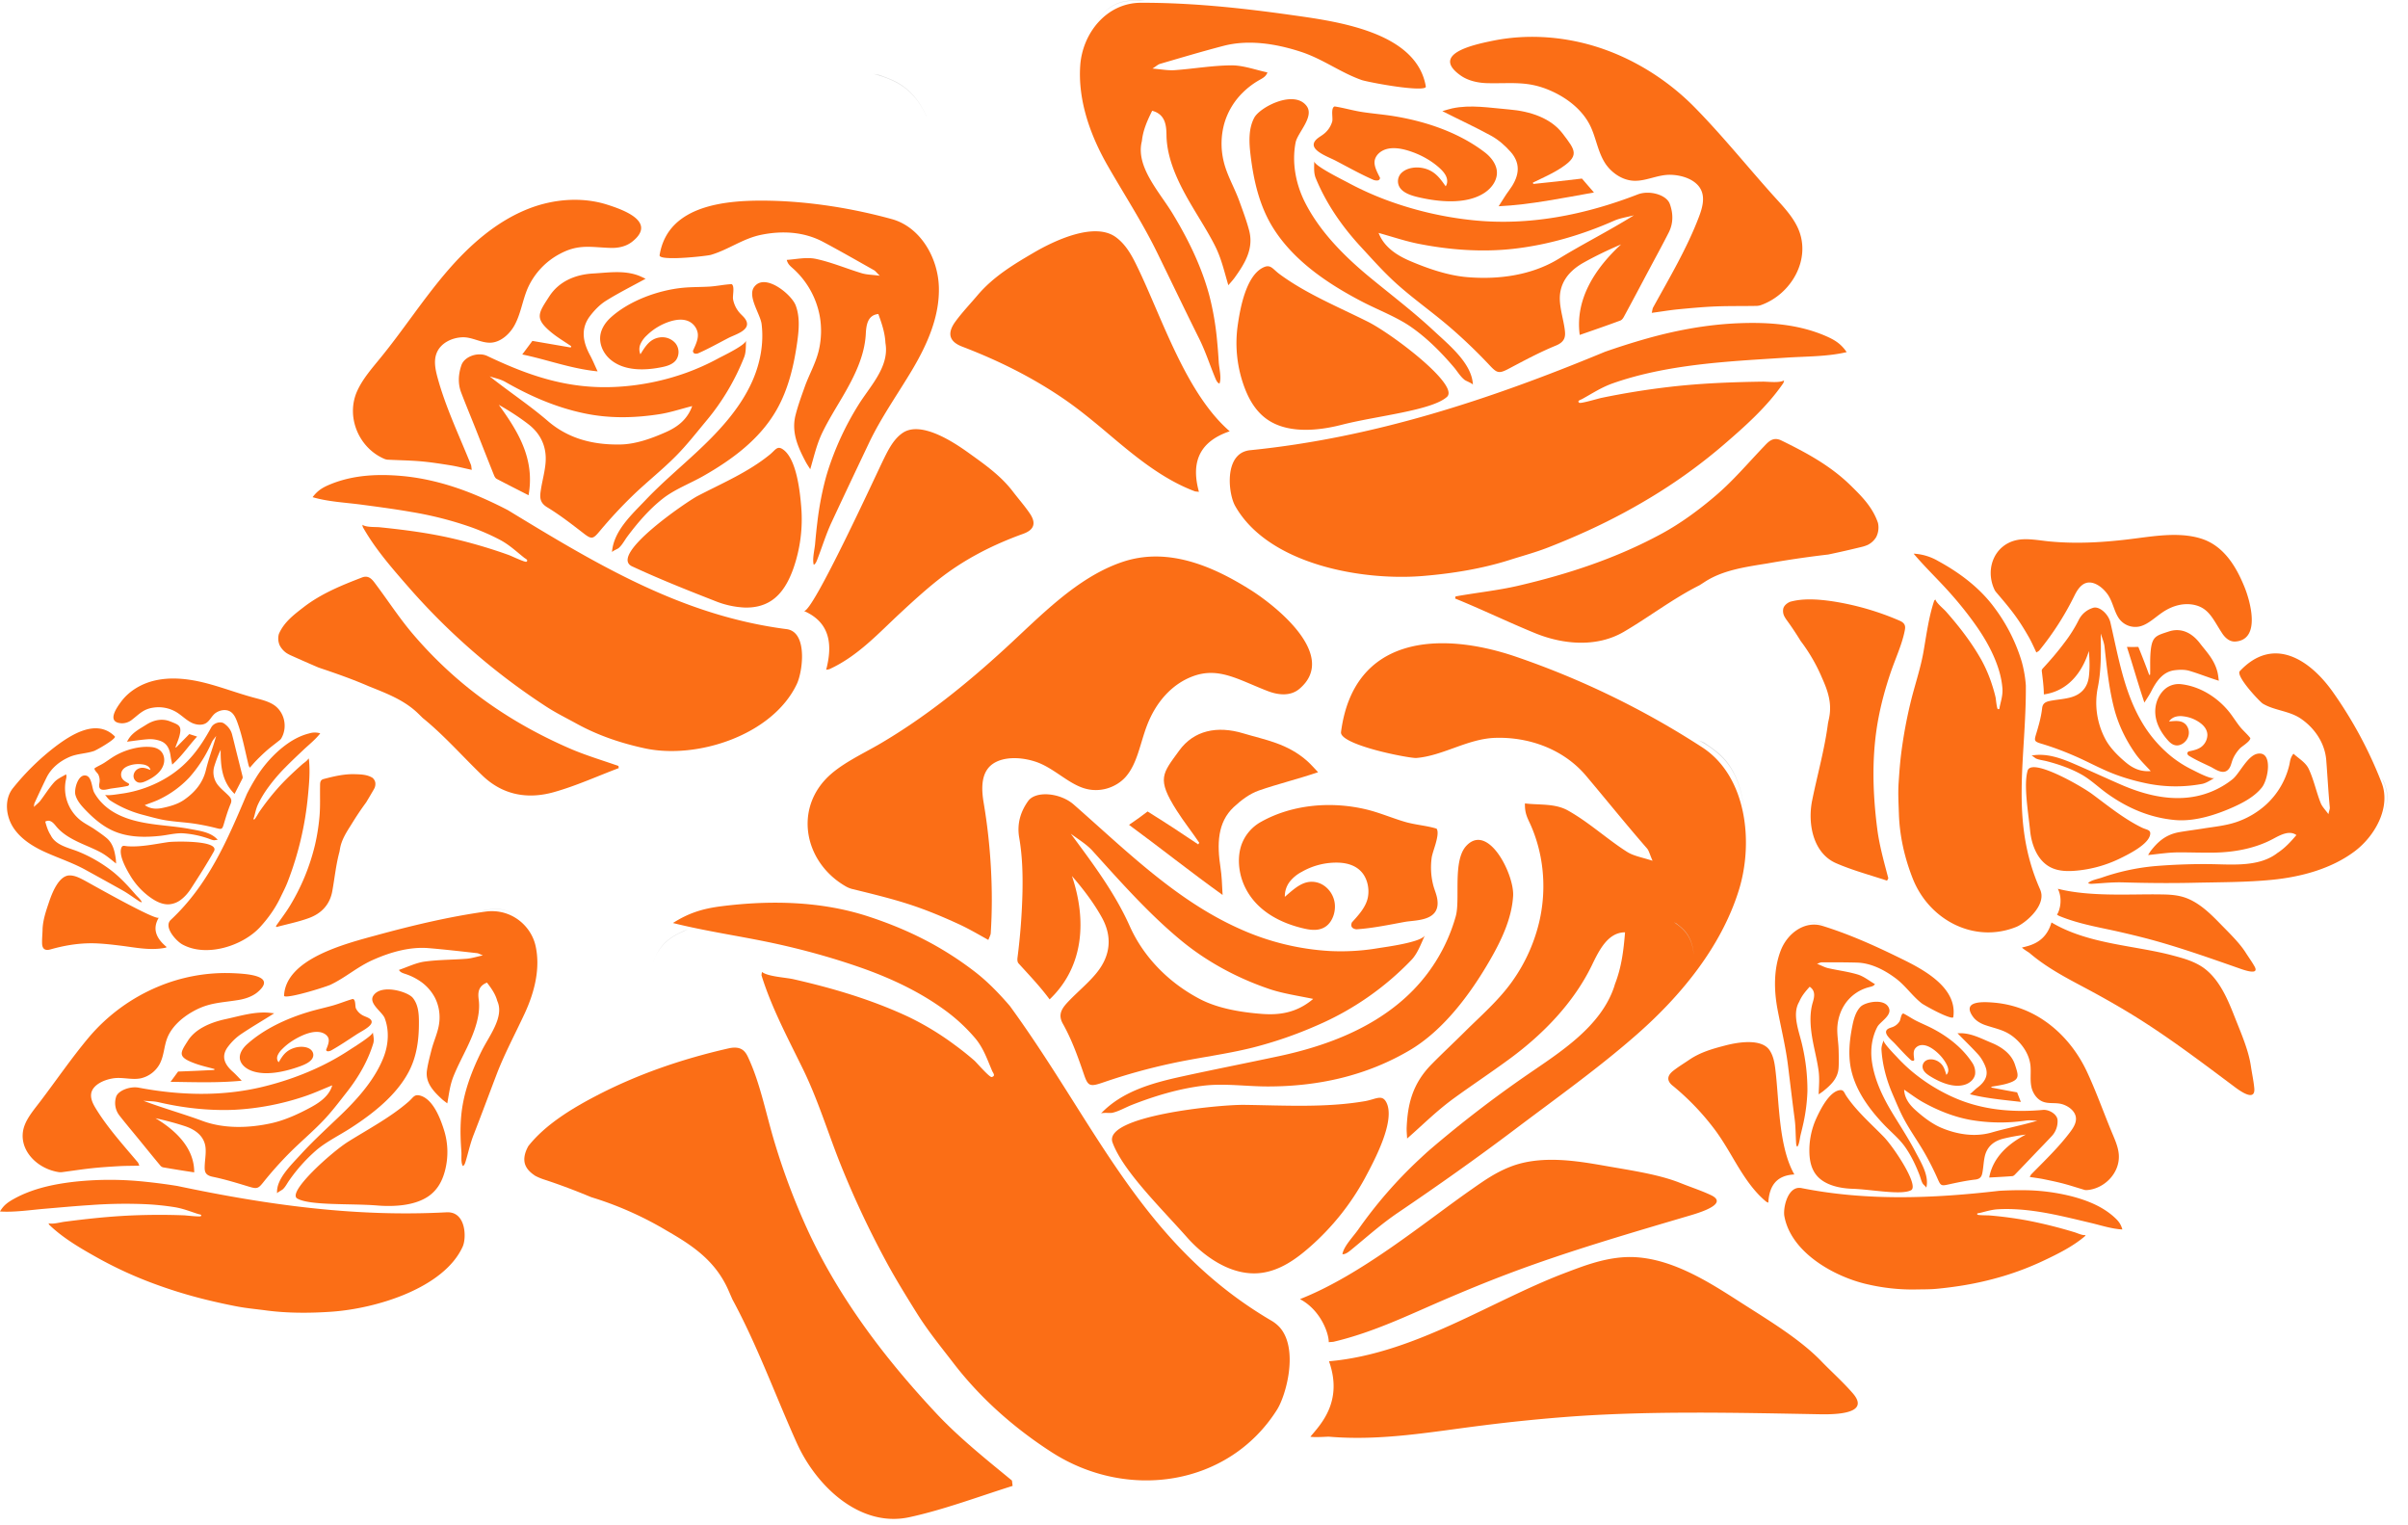
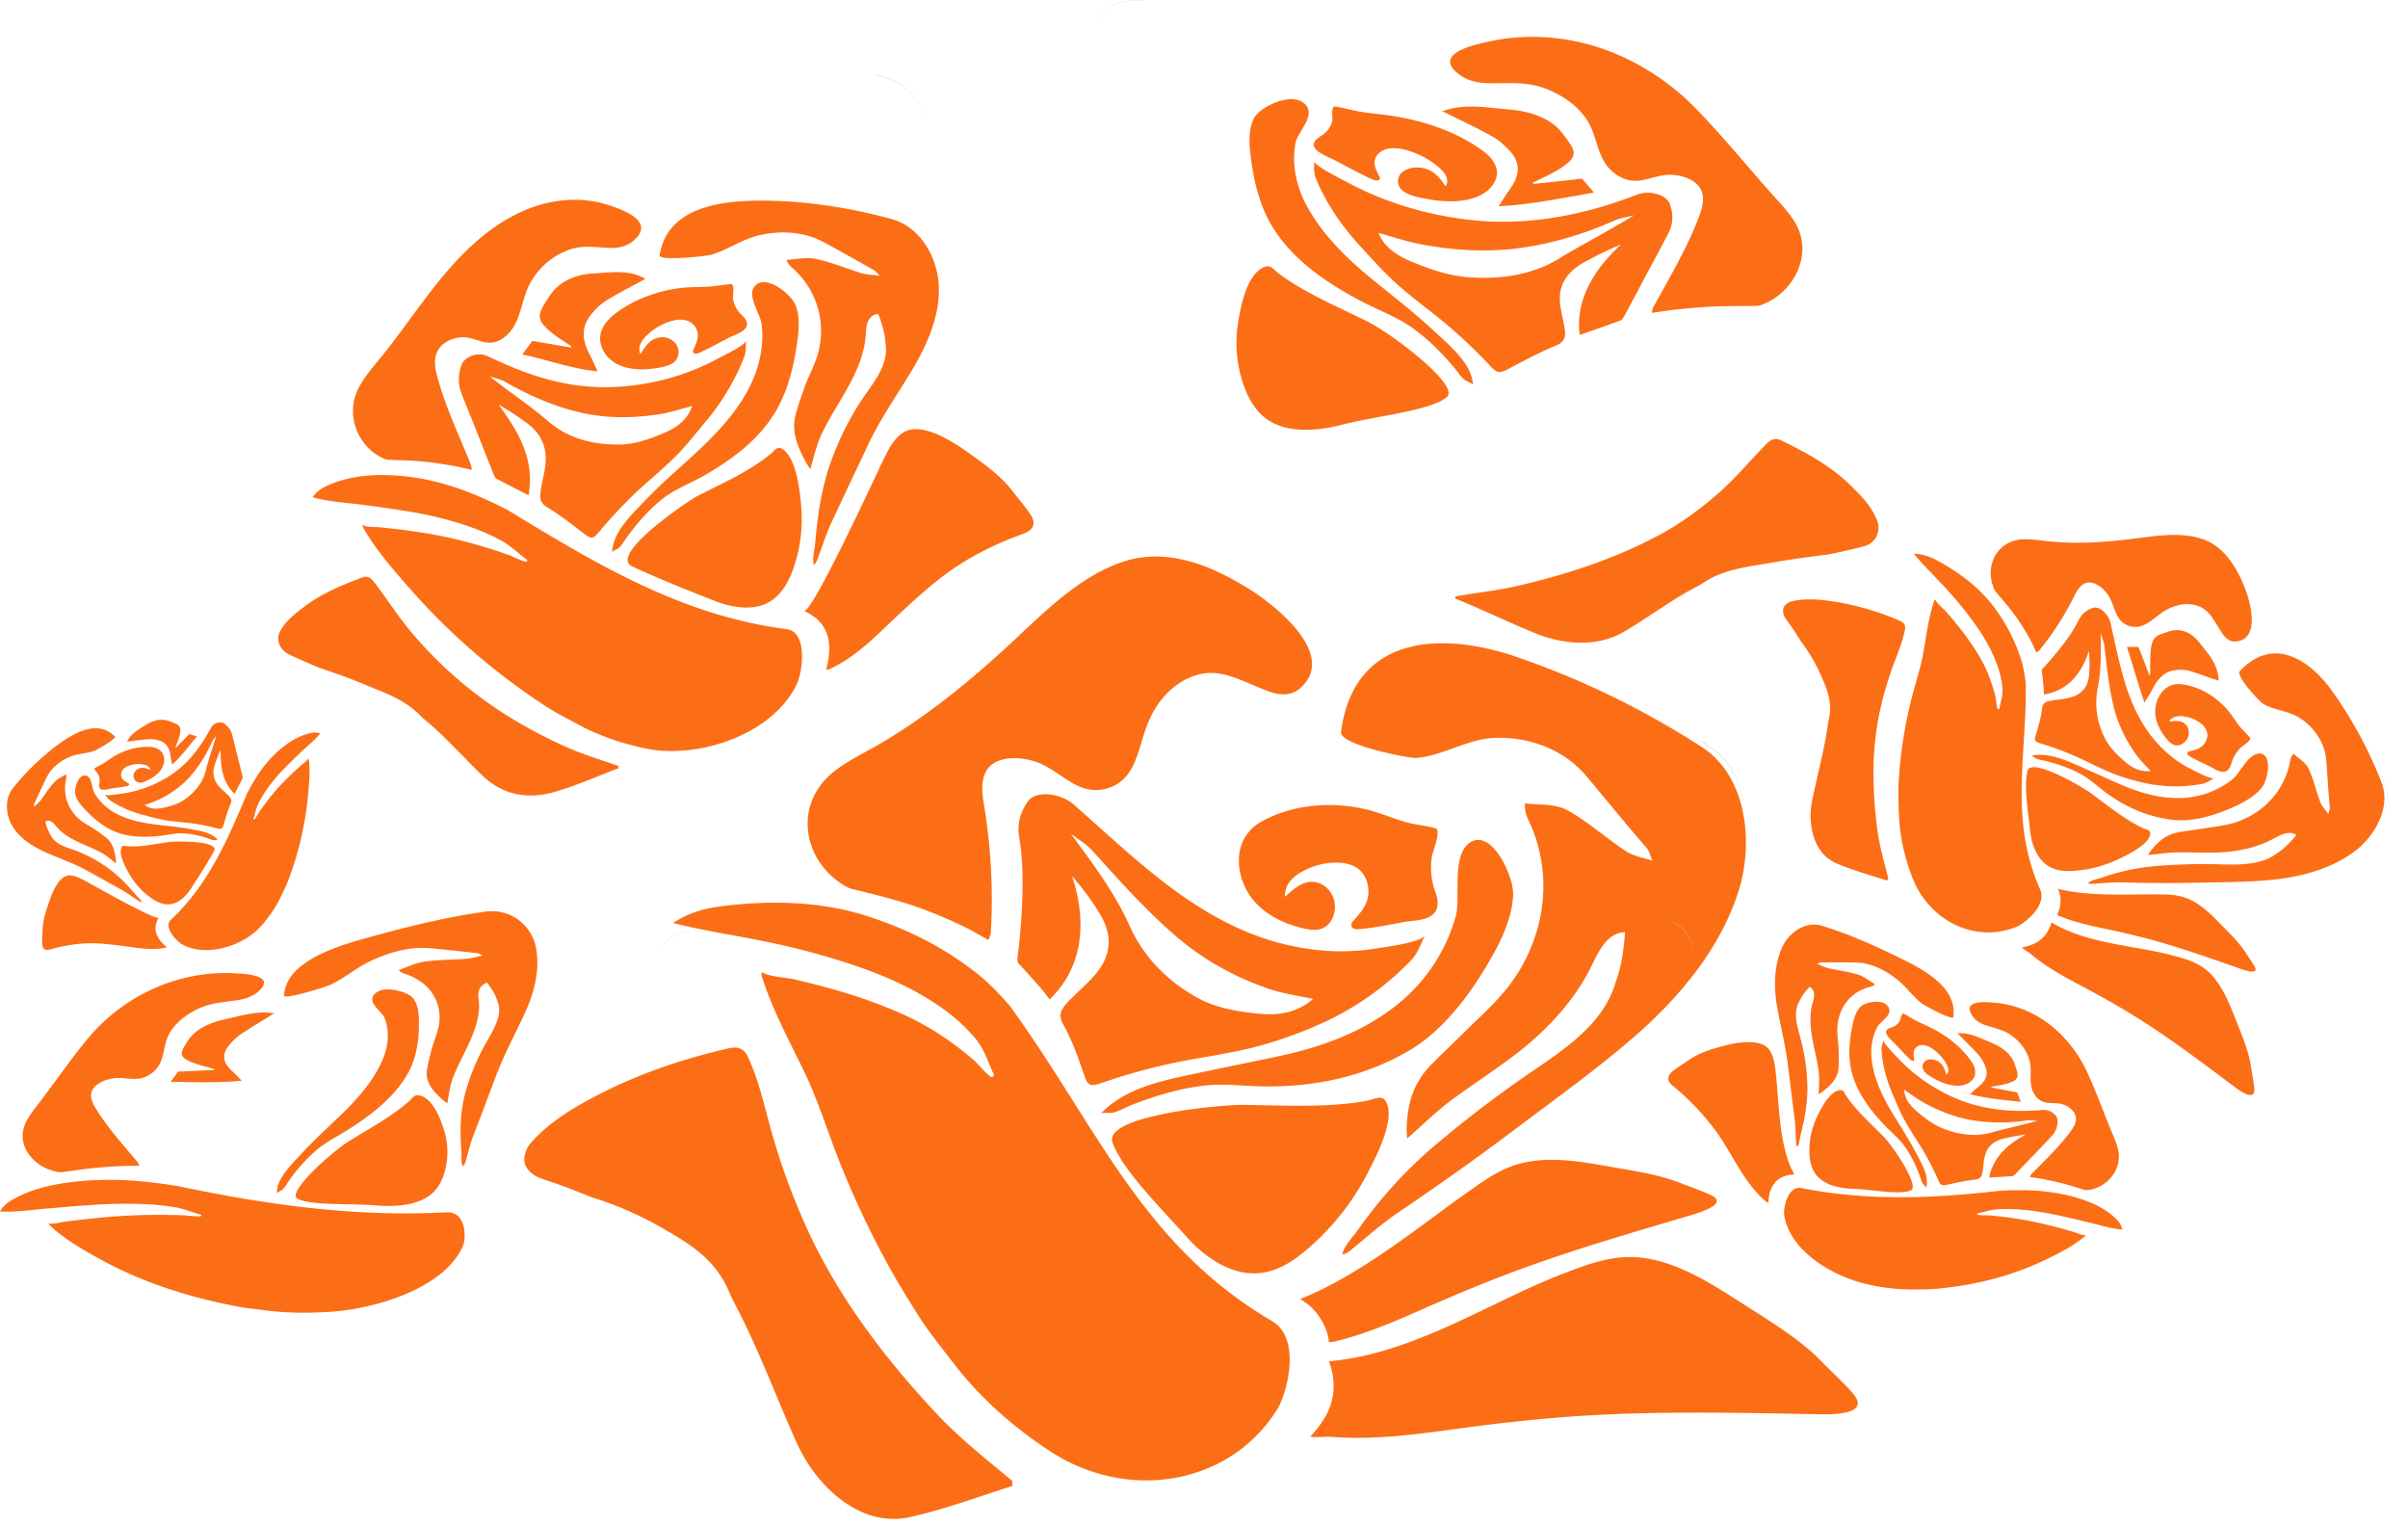
<svg xmlns="http://www.w3.org/2000/svg" width="90" height="57" fill="none">
  <path d="m10.696 24.395.002.002c.056.036.114.068.172.094.342.153.685.305 1.029.452l.003.001.078.027c.607.204 1.214.418 1.801.673l.02.008c.655.264 1.318.511 1.839 1.022l.155.152.003.003c.8.648 1.481 1.429 2.23 2.15.767.738 1.697.896 2.671.623.828-.232 1.62-.594 2.427-.898l-.01-.08c-.617-.218-1.248-.403-1.846-.665-1.544-.673-2.983-1.545-4.252-2.657a15.5 15.5 0 0 1-1.595-1.619c-.496-.584-.91-1.223-1.368-1.835-.124-.167-.257-.371-.523-.269-.768.296-1.53.605-2.188 1.114-.364.282-.727.554-.921.997v.002a.634.634 0 0 0 .03.422.784.784 0 0 0 .243.281Zm3.652-7.255a.413.413 0 0 0 .14.038c.411.021.824.026 1.235.061.371.032.741.09 1.11.149.257.042.51.108.8.17-.017-.102-.016-.15-.032-.19-.433-1.081-.944-2.14-1.25-3.267-.08-.299-.146-.624-.03-.91.146-.366.556-.569.95-.587.38-.018.723.228 1.093.2.373-.028.702-.344.871-.657.228-.421.293-.91.478-1.352a2.693 2.693 0 0 1 1.236-1.321c.692-.363 1.148-.232 1.872-.21.284.01.58-.053.803-.229.95-.747-.338-1.196-.906-1.38-.954-.309-2.02-.221-2.946.138-1.242.483-2.266 1.406-3.128 2.422-.862 1.016-1.59 2.14-2.433 3.17-.315.387-.651.767-.858 1.22-.433.95.04 2.115.995 2.535Z" fill="#FB6E16 " />
  <path d="M22.17 10.22c-.671.037-1.28.297-1.64.855-.412.637-.564.82.085 1.354.23.188.49.34.735.509a1.386 1.386 0 0 1-.017.048l-1.435-.247-.378.507c.952.198 1.81.53 2.816.632-.12-.257-.19-.432-.28-.597-.266-.493-.368-.993-.002-1.474.165-.216.366-.424.594-.567.467-.292.964-.54 1.482-.824-.102-.045-.192-.092-.286-.126-.55-.196-1.115-.101-1.675-.07Z" fill="#FB6E16 " />
  <path d="m27.347 10.619-.003-.001c-.276.013-.548.075-.829.092-.33.02-.663.012-.992.044-.92.088-2.012.485-2.704 1.118-.188.173-.34.397-.38.65-.05.328.101.668.349.89.519.468 1.329.438 1.969.304.194-.04.398-.108.515-.268a.526.526 0 0 0-.029-.623.65.65 0 0 0-.603-.213c-.361.06-.528.344-.704.627a.478.478 0 0 1 .003-.385.991.991 0 0 1 .233-.318c.249-.245.558-.428.892-.53.231-.069.491-.097.705.015.16.084.277.245.308.423.038.223-.09.467-.177.663v.003c.002.105.081.12.18.098l.004-.002h.002c.396-.173.772-.387 1.155-.584.255-.13.896-.302.607-.71-.055-.078-.13-.14-.193-.209a1.06 1.06 0 0 1-.256-.518c-.012-.064.003-.18.01-.29.006-.122.002-.238-.062-.276Z" fill="#FB6E16 " />
  <path d="M20.215 18.309c-.04.25-.058.469.232.644.477.29.922.635 1.364.977.303.235.355.215.6-.078.385-.46.794-.903 1.224-1.32.519-.503 1.09-.952 1.6-1.463.412-.41.772-.872 1.144-1.32a8.658 8.658 0 0 0 1.434-2.401c.076-.198.06-.416.07-.624-.008.17-.885.586-1.036.668-.381.208-.78.386-1.188.535a9.137 9.137 0 0 1-2.55.526c-1.818.112-3.297-.389-4.894-1.149-.344-.164-.858.015-.97.345-.114.335-.137.684-.008 1.022.172.45.357.894.535 1.341.23.582.459 1.166.692 1.747.02.051.054.111.1.136.382.201.769.396 1.191.612.243-1.357-.387-2.378-1.113-3.38.391.222.756.457 1.099.72.472.36.699.855.65 1.447-.027.34-.125.675-.176 1.015ZM18.3 14.063c.195.067.405.105.58.205.928.53 1.888.952 2.945 1.175.95.202 1.887.18 2.828.034.393-.061.776-.19 1.218-.303-.19.535-.592.8-.983.974-.536.238-1.131.453-1.705.462-.974.017-1.913-.194-2.707-.877-.683-.589-1.444-1.089-2.175-1.67Z" fill="#FB6E16 " />
  <path d="M23.121 20.482a.346.346 0 0 0 .017-.015c.125-.115.212-.287.313-.422.383-.512.82-1.02 1.325-1.415.446-.348 1.015-.56 1.511-.842 1.068-.608 2.097-1.363 2.723-2.445.45-.776.66-1.668.786-2.556.065-.46.107-.943-.058-1.377-.155-.409-1.155-1.233-1.553-.683-.255.353.235 1.017.28 1.382.09.722-.052 1.469-.345 2.13-.465 1.047-1.27 1.903-2.11 2.683-.631.587-1.293 1.144-1.887 1.77-.514.541-1.193 1.15-1.25 1.947.003-.043.212-.126.248-.157Zm.508.684c1.014.472 2.054.885 3.098 1.293a3.35 3.35 0 0 0 1.094.244c.355.012.7-.057.999-.25.415-.268.661-.731.828-1.196a5.57 5.57 0 0 0 .298-2.319c-.046-.559-.17-1.776-.674-2.138-.224-.16-.283.011-.5.188-.809.66-1.784 1.07-2.703 1.549-.384.2-3.348 2.21-2.44 2.63Z" fill="#FB6E16 " />
  <path d="M15.382 19.133a13.3 13.3 0 0 1 2.247.575c.366.133.725.289 1.07.472.337.18.593.423.89.66.056.044.169.087.088.151-.042.034-.576-.22-.651-.247a18.936 18.936 0 0 0-2.086-.616c-.908-.212-1.82-.329-2.743-.424-.167-.017-.512.008-.654-.095.01.045.012.07.02.09l.005.009c.455.807 1.085 1.526 1.69 2.219a24.738 24.738 0 0 0 5.158 4.478c.371.241.749.426 1.133.637.798.44 1.658.73 2.548.922 1.95.423 4.78-.49 5.686-2.405.2-.425.368-1.642-.159-1.97a.545.545 0 0 0-.221-.078c-3.915-.503-7.099-2.425-10.417-4.445a15.503 15.503 0 0 0-1.211-.568c-.875-.363-1.798-.624-2.744-.71-.898-.081-1.808-.042-2.655.298-.306.123-.498.235-.692.493.576.172 1.233.2 1.83.28.623.083 1.247.165 1.868.274Zm22.472-.768c-.453-.593-1.055-1.013-1.652-1.442-.564-.405-1.787-1.214-2.47-.742-.328.227-.519.601-.696.96-.249.5-2.686 5.82-2.992 5.688.977.426 1.084 1.244.834 2.2.072-.014.102-.014.125-.025 1.063-.487 1.833-1.343 2.67-2.118.445-.413.895-.823 1.37-1.201.96-.766 2.042-1.32 3.196-1.736.414-.149.498-.398.249-.764-.194-.285-.424-.545-.634-.82ZM25.22 9.647c.53-.008 1.255-.095 1.35-.123.653-.192 1.186-.604 1.863-.746.789-.164 1.608-.123 2.33.26.639.34 1.268.701 1.898 1.056.062.035.105.099.221.21-.282-.037-.485-.037-.672-.093-.572-.173-1.128-.41-1.71-.535-.358-.078-.735.013-1.095.036.045.181.157.247.292.374a3.162 3.162 0 0 1 .93 1.668c.09.45.078.919-.03 1.364-.115.468-.36.887-.52 1.338-.123.346-.25.69-.34 1.044-.167.634.078 1.194.366 1.739.052.1.117.193.18.296.143-.482.241-.94.465-1.396.224-.457.495-.888.751-1.326.422-.722.815-1.496.86-2.33.017-.33.064-.707.469-.749.128.35.247.7.265 1.076.003.014.004.029.006.043.136.877-.609 1.612-1.028 2.299a10.932 10.932 0 0 0-1.134 2.458 8.975 8.975 0 0 0-.104.365 11.692 11.692 0 0 0-.285 1.548c-.033.267-.06.534-.083.8-.02.224-.11.567-.052.78.072-.018.122-.164.148-.233.174-.451.316-.917.52-1.353.46-.988.927-1.972 1.394-2.956.46-.968 1.079-1.833 1.625-2.752.56-.944 1.027-1.997.99-3.095-.036-1.097-.698-2.234-1.757-2.526-1.45-.4-3.036-.654-4.54-.687-1.55-.033-3.83.106-4.14 2.035-.014.09.24.115.568.11Z" fill="#FB6E16 " />
-   <path d="M14.01 29.418v.001a.614.614 0 0 1-.042.086 30.77 30.77 0 0 1-.277.47l-.001.001-.023.033a11.047 11.047 0 0 0-.525.785c-.183.29-.375.576-.435.925l-.018.104v.002c-.132.482-.18.983-.27 1.48-.093.509-.415.835-.876 1.003-.393.144-.807.225-1.212.335l-.018-.035c.18-.26.377-.513.539-.785a7.913 7.913 0 0 0 .922-2.254 7.6 7.6 0 0 0 .17-1.09c.03-.372.012-.741.019-1.113.001-.1-.004-.219.13-.254.386-.101.774-.195 1.179-.181.223.007.443.012.645.131l.001.001a.308.308 0 0 1 .108.175.381.381 0 0 1-.016.18Zm-3.498-1.824a.201.201 0 0 1-.045.054c-.156.125-.317.244-.47.374a7.41 7.41 0 0 0-.395.374c-.09.09-.17.187-.267.294-.022-.045-.036-.064-.041-.084-.136-.549-.235-1.111-.434-1.643-.053-.14-.12-.287-.246-.367-.162-.103-.381-.066-.541.038-.156.1-.22.295-.375.39-.155.094-.374.062-.53-.013-.209-.101-.373-.276-.572-.398a1.308 1.308 0 0 0-.862-.17c-.375.054-.518.234-.797.449a.599.599 0 0 1-.382.137c-.587-.025-.206-.567-.034-.8.288-.393.733-.661 1.2-.782.627-.162 1.293-.089 1.921.067.628.157 1.234.393 1.859.56.234.063.474.118.684.238.44.252.584.845.327 1.282Z" fill="#FB6E16 " />
  <path d="M5.464 27.083c.275-.175.589-.245.89-.127.342.134.454.163.35.558-.038.139-.097.273-.146.409a.6.6 0 0 0 .02.014l.497-.505.292.093c-.319.348-.563.722-.93 1.048-.026-.135-.048-.224-.06-.315-.035-.27-.136-.496-.417-.581a1.141 1.141 0 0 0-.395-.055c-.267.017-.533.06-.818.095.027-.047.05-.09.077-.13.161-.234.41-.357.64-.504Z" fill="#FB6E16 " />
  <path d="M3.536 28.71v-.002c.113-.073.238-.125.354-.198.136-.086.264-.184.404-.265.387-.226.93-.38 1.383-.326.123.015.246.06.333.149.114.115.15.292.116.45-.072.331-.4.55-.69.678-.088.039-.188.07-.28.04a.255.255 0 0 1-.165-.253.315.315 0 0 1 .178-.256c.159-.078.305-.013.455.048a.232.232 0 0 0-.11-.15.48.48 0 0 0-.182-.06 1.06 1.06 0 0 0-.502.044c-.111.038-.222.101-.274.206a.292.292 0 0 0-.002.254c.048.099.168.159.258.211l.001.001c.03.042.002.07-.043.09h-.003c-.205.045-.414.067-.621.098-.138.021-.44.136-.44-.108-.001-.046.01-.09.016-.137a.514.514 0 0 0-.046-.277c-.013-.028-.052-.07-.086-.111-.037-.046-.069-.093-.054-.126Z" fill="#FB6E16 " />
  <path d="M8.53 29.718c.086.088.155.169.09.32-.105.25-.183.512-.26.773-.053.178-.08.185-.259.139a8.5 8.5 0 0 0-.857-.174c-.347-.05-.7-.066-1.046-.122-.278-.045-.552-.125-.825-.196a4.204 4.204 0 0 1-1.247-.54c-.086-.056-.142-.147-.204-.226.05.064.515-.02.598-.03a4.44 4.44 0 0 0 1.775-.642c.748-.472 1.19-1.09 1.603-1.842.09-.162.343-.237.48-.14.14.1.249.231.294.401.06.227.113.454.17.681l.222.885c.006.026.01.06 0 .082-.095.188-.192.374-.297.58-.48-.467-.522-1.048-.52-1.649a4.669 4.669 0 0 0-.23.595.769.769 0 0 0 .155.756c.107.126.24.23.358.35Zm-.45-2.216c-.058.08-.13.156-.17.245a4.97 4.97 0 0 1-.828 1.299 3.766 3.766 0 0 1-1.106.815c-.172.087-.36.145-.566.226.227.157.46.148.664.105.279-.058.574-.142.803-.301.39-.27.7-.62.819-1.114.102-.426.26-.839.384-1.275Z" fill="#FB6E16 " />
  <path d="m8 31.4-.01-.002c-.082-.01-.165-.053-.244-.077a3.607 3.607 0 0 0-.923-.182c-.275-.01-.56.067-.835.096-.593.064-1.213.058-1.767-.191-.397-.179-.733-.47-1.035-.785-.156-.163-.31-.341-.368-.56-.055-.205.106-.813.419-.71.2.068.196.468.282.625.17.31.437.565.74.742.48.281 1.04.39 1.593.46.415.052.834.084 1.246.162.356.068.797.115 1.045.413-.013-.016-.12.01-.142.009Zm-.005.414c-.266.474-.559.931-.855 1.388-.097.151-.22.297-.362.407a.83.83 0 0 1-.465.185c-.24.012-.468-.101-.665-.237a2.701 2.701 0 0 1-.776-.83c-.14-.233-.437-.748-.34-1.034.042-.127.114-.076.25-.068.506.031 1.007-.084 1.505-.156.208-.03 1.947-.078 1.708.345Z" fill="#FB6E16 " />
  <path d="M10.668 28.673a6.479 6.479 0 0 0-.723.864c-.106.156-.204.32-.287.49-.083.166-.114.334-.164.512-.01.033-.042.082.008.085.026.001.165-.25.187-.282a9.326 9.326 0 0 1 .647-.835c.298-.341.624-.646.962-.946.06-.053.204-.141.23-.222.01.02.016.031.018.041v.005c.05.447.006.91-.036 1.354a12.006 12.006 0 0 1-.764 3.229c-.078.2-.174.38-.266.572-.19.4-.446.758-.743 1.087-.648.72-2.024 1.163-2.924.664-.2-.11-.61-.542-.496-.822a.264.264 0 0 1 .065-.093c1.401-1.309 2.111-2.97 2.846-4.707.098-.194.203-.383.317-.568a4.57 4.57 0 0 1 .88-1.058c.33-.287.701-.53 1.132-.636a.685.685 0 0 1 .412-.002c-.178.231-.43.429-.642.63-.222.21-.445.419-.659.638ZM1.59 34.744c.011-.362.129-.699.243-1.037.107-.32.36-.986.763-.993.194-.004.375.09.547.18.24.128 2.71 1.534 2.793 1.395-.264.445-.075.797.295 1.103-.032.016-.044.024-.056.026-.557.11-1.104-.01-1.654-.078-.292-.036-.586-.07-.88-.085-.596-.03-1.18.06-1.753.223-.205.058-.31-.016-.315-.23-.005-.168.013-.336.018-.504Zm2.508-7.021a4.697 4.697 0 0 1-.567.335c-.311.11-.638.098-.946.234-.357.159-.668.408-.844.763-.156.316-.302.636-.45.955-.014.031-.013.069-.027.146.101-.095.18-.153.239-.228.176-.23.328-.481.522-.696.119-.132.294-.203.442-.296.034.084.008.142-.009.23a1.53 1.53 0 0 0 .506 1.45c.177.153.393.249.584.381.146.101.294.201.43.315.246.203.308.493.35.79.007.054.007.109.011.168-.192-.15-.36-.303-.579-.42-.217-.116-.446-.209-.672-.309-.37-.165-.745-.358-1-.675-.1-.125-.225-.26-.397-.162.05.175.101.346.2.5l.01.018c.196.385.698.463 1.058.615a5.308 5.308 0 0 1 1.289.762c.197.162.378.342.552.53.088.095.174.193.26.292.07.082.203.192.24.292-.033.013-.094-.03-.124-.05-.196-.128-.384-.271-.588-.386-.462-.259-.925-.514-1.389-.77-.456-.251-.945-.416-1.42-.624-.49-.213-.972-.496-1.27-.939-.296-.443-.358-1.08-.023-1.494a9.23 9.23 0 0 1 1.595-1.56c.602-.452 1.54-1.044 2.21-.371.03.03-.062.113-.193.204Z" fill="#FB6E16 " />
  <path d="m34.63 4.35-.014-.038c-.246-.53-.605-.989-1.139-1.262-.198-.102-.405-.175-.617-.253a3.251 3.251 0 0 0-.157-.027l-.053-.007c.286.076.565.174.828.308.542.278.906.738 1.152 1.28Z" fill="#DCDCDC" />
  <path d="M70.192 19.55v-.003c-.2-.596-.615-1.006-1.033-1.415-.758-.74-1.662-1.223-2.58-1.672-.318-.155-.492.058-.654.227-.596.623-1.136 1.263-1.776 1.813-.633.544-1.324 1.052-2.041 1.442-1.683.915-3.49 1.511-5.378 1.95-.743.172-1.55.256-2.328.396l-.017.078c.995.404 1.986.884 2.978 1.29 1.05.432 2.31.546 3.32-.041.948-.552 1.826-1.236 2.836-1.744l.004-.002.197-.127c.662-.43 1.487-.55 2.287-.679l.026-.004a39.801 39.801 0 0 1 2.21-.327l.095-.011.003-.001a38.29 38.29 0 0 0 1.26-.287c.072-.018.143-.043.212-.073l.003-.002a.769.769 0 0 0 .309-.29.793.793 0 0 0 .067-.518ZM54.602 2.828c.273.19.64.273.998.28.91.02 1.49-.095 2.345.277.672.293 1.224.758 1.498 1.331.213.445.273.94.54 1.368.199.318.597.642 1.064.67.463.028.905-.231 1.382-.222.491.01.996.208 1.16.59.13.3.034.652-.084.965-.446 1.182-1.114 2.303-1.721 3.407-.022.041-.024.092-.049.197.363-.048.682-.103 1.004-.134.461-.044.924-.087 1.387-.106.51-.02 1.024-.01 1.533-.02a.557.557 0 0 0 .175-.036c1.124-.412 1.866-1.709 1.377-2.842-.215-.497-.635-.91-.997-1.316-.952-1.067-1.886-2.221-2.882-3.232-1.038-1.054-2.38-1.887-3.83-2.308-1.197-.347-2.485-.423-3.704-.175-.717.146-2.357.494-1.196 1.306Z" fill="#FB6E16 " />
  <path d="M56.456 5.669c.44.495.29.989-.066 1.463-.12.159-.216.328-.378.576 1.203-.06 2.38-.306 3.563-.515l-.45-.52c-.624.075-1.22.141-1.815.201l-.02-.048c.316-.158.65-.3.947-.482.838-.514.656-.709.167-1.353-.43-.565-1.184-.836-2.025-.903-.702-.057-1.41-.187-2.107-.037-.118.026-.233.065-.363.102.638.325 1.25.604 1.825.921.28.155.523.372.721.595Z" fill="#FB6E16 " />
  <path d="M49.45 5.027c-.082.061-.177.113-.249.183-.379.372.412.633.724.797.47.246.93.504 1.416.718l.003.001a.075.075 0 0 1 .005.002c.123.033.22.024.23-.078v-.003c-.1-.204-.25-.461-.193-.679.046-.174.2-.32.403-.387.272-.088.596-.032.882.06.415.133.794.342 1.096.605.114.1.22.21.278.334.058.125.065.268-.012.382-.21-.294-.406-.59-.856-.682-.275-.056-.581-.004-.765.154a.435.435 0 0 0-.063.616c.14.17.393.255.634.313.796.19 1.811.283 2.483-.146.32-.204.525-.533.475-.861-.039-.253-.221-.492-.45-.666-.946-.724-2.15-1.14-3.34-1.34-.41-.07-.826-.101-1.237-.164-.35-.054-.686-.155-1.029-.208h-.005c-.08.03-.09.146-.088.27.003.112.017.23 0 .293a.914.914 0 0 1-.342.486Z" fill="#FB6E16 " />
  <path d="M59.043 12.516c.537-.186 1.029-.356 1.516-.537.058-.022.102-.082.13-.133.319-.584.63-1.177.948-1.773.243-.457.496-.916.733-1.385.179-.353.166-.72.04-1.068-.124-.343-.763-.523-1.2-.354-1.97.763-4.072 1.187-6.192.96a13.166 13.166 0 0 1-3.174-.741 11.63 11.63 0 0 1-1.463-.66c-.184-.1-1.26-.628-1.262-.8.002.211-.027.43.06.639.384.932.965 1.783 1.685 2.562.445.482.879.973 1.375 1.414.618.55 1.316 1.041 1.945 1.582.521.448 1.015.923 1.477 1.414.294.314.358.34.747.133.57-.302 1.141-.608 1.75-.858.37-.153.356-.378.32-.633-.05-.346-.158-.692-.177-1.037-.034-.6.273-1.081.88-1.423.442-.248.909-.472 1.409-.686-.949.873-1.73 2.032-1.547 3.384Zm-.778-2.85c-1.016.624-2.259.79-3.432.69-.711-.06-1.457-.316-2.118-.597-.483-.206-.976-.506-1.19-1.055.549.154 1.024.315 1.513.41 1.163.228 2.37.316 3.548.181 1.29-.147 2.559-.524 3.747-1.049.223-.098.488-.134.735-.2-.944.589-1.923 1.078-2.803 1.62Z" fill="#FB6E16 " />
  <path d="M48.835 3.96c-.468-.621-1.745.043-1.956.438-.224.42-.196.929-.137 1.414.114.938.33 1.899.857 2.73.77 1.215 2.034 2.064 3.294 2.722.607.318 1.313.58 1.857.962.617.432 1.142.97 1.601 1.511.12.143.222.321.374.446l.02.017c.045.033.303.135.306.178-.038-.796-.863-1.459-1.484-2.037-.719-.669-1.526-1.288-2.29-1.913-.987-.806-1.951-1.755-2.52-2.901-.34-.69-.476-1.485-.332-2.206.073-.364.71-.961.41-1.36ZM46.53 14.522c.187.482.475.96.983 1.246.365.205.796.288 1.242.293.465.006.946-.073 1.384-.185 1.315-.338 3.363-.53 3.94-1.043.49-.434-2.045-2.353-2.947-2.806-1.08-.544-2.314-1.047-3.313-1.787-.261-.194-.329-.382-.614-.24-.646.32-.858 1.562-.941 2.132a4.73 4.73 0 0 0 .266 2.39Z" fill="#FB6E16 " />
-   <path d="M64.954 12.08c-1.163.049-2.322.264-3.442.582a26.14 26.14 0 0 0-1.535.488c-4.307 1.786-8.64 3.21-13.244 3.673a.837.837 0 0 0-.281.075c-.677.328-.525 1.585-.29 2.004 1.23 2.186 4.737 2.816 7.041 2.62 1.117-.094 2.208-.275 3.221-.597.487-.155.964-.282 1.436-.466.495-.193.98-.398 1.456-.615a23.045 23.045 0 0 0 2.713-1.46 20.13 20.13 0 0 0 2.419-1.786c.78-.673 1.597-1.399 2.198-2.273l.006-.01c.012-.02.016-.05.031-.1-.18.105-.603.044-.808.047-1.135.016-2.278.06-3.407.188a29.133 29.133 0 0 0-2.62.42c-.094.019-.77.22-.822.182-.097-.075.045-.106.117-.146.381-.21.711-.432 1.14-.583.437-.154.89-.28 1.352-.385.917-.207 1.864-.328 2.813-.411.772-.068 1.545-.111 2.316-.162.736-.048 1.543-.036 2.256-.207-.22-.318-.448-.459-.814-.615-1.017-.433-2.14-.51-3.252-.463Zm-28.994.872c1.36.52 2.635 1.154 3.823 1.97.56.385 1.122.85 1.637 1.285.975.824 2.016 1.694 3.235 2.152.029.01.066.009.156.021-.27-.98-.095-1.843 1.15-2.263-1.637-1.42-2.519-4.213-3.444-6.127-.195-.404-.415-.834-.807-1.124-.813-.6-2.354.155-3.067.572-.755.441-1.513.896-2.105 1.593-.273.323-.572.635-.826.982-.328.447-.231.754.249.939Zm7.28-3.531c.523 1.068 1.046 2.164 1.582 3.239.232.467.388.956.583 1.429.03.072.085.224.174.245.083-.216-.014-.573-.028-.805a21.055 21.055 0 0 0-.065-.832 10.607 10.607 0 0 0-.28-1.628 8.193 8.193 0 0 0-.113-.39c-.29-.926-.739-1.832-1.28-2.72-.483-.79-1.356-1.717-1.143-2.652l.01-.046c.043-.41.208-.767.383-1.122.493.131.53.548.535.906.01.91.453 1.81.938 2.632.294.5.608.985.864 1.486.256.502.356.985.51 1.496.084-.1.17-.191.24-.289.384-.534.713-1.08.538-1.753-.098-.374-.238-.745-.374-1.12-.178-.488-.46-.96-.579-1.467a2.821 2.821 0 0 1 .029-1.434 2.65 2.65 0 0 1 .684-1.135c.161-.16.343-.303.544-.425.173-.106.315-.152.379-.33-.444-.094-.905-.267-1.349-.264-.721.006-1.415.13-2.122.18-.232.017-.48-.03-.826-.06.148-.093.204-.152.281-.175.787-.23 1.575-.465 2.377-.674.906-.236 1.915-.095 2.885.221.832.272 1.475.774 2.28 1.058.118.041 1.017.225 1.68.29.41.042.73.04.714-.049-.349-2.069-3.399-2.442-5.06-2.677-1.846-.26-3.718-.458-5.587-.453-1.294.003-2.188 1.145-2.27 2.348-.088 1.298.372 2.597 1.02 3.73.617 1.078 1.305 2.134 1.846 3.24Z" fill="#FB6E16 " />
  <path d="M42.088.052c.227-.036.464-.04.706-.027L42.75.018A2.386 2.386 0 0 0 42.619 0c-.181.005-.358.01-.53.036-.46.073-.79.332-1.035.68L41.04.74c.246-.356.58-.615 1.048-.689Z" fill="#DCDCDC" />
  <path d="m20.008 43.941.004.002c.098.051.201.094.308.13.62.202 1.204.426 1.764.659l.004.002.13.041c1.007.317 1.933.752 2.73 1.231l.029.016c.904.524 1.767 1.093 2.251 2.2l.144.33.003.006c.932 1.721 1.605 3.587 2.405 5.364.73 1.622 2.367 3.175 4.21 2.774 1.277-.277 2.567-.763 3.857-1.169l-.024-.2c-.97-.797-1.975-1.6-2.816-2.497-1.904-2.032-3.652-4.314-4.845-6.918a25.426 25.426 0 0 1-1.195-3.168c-.33-1.079-.53-2.165-.954-3.117-.116-.26-.227-.575-.783-.45-1.752.398-3.432.978-4.986 1.793-.909.476-1.869 1.068-2.49 1.849l-.003.003c-.14.245-.194.49-.123.695.062.178.209.313.38.424Zm26.74-21.891c-1.418-.895-3.11-1.629-4.816-1.044-1.694.58-3.037 2.011-4.37 3.233-1.462 1.34-2.977 2.56-4.662 3.55-.679.398-1.518.773-2.042 1.33-1.167 1.242-.747 3.13.736 3.994a.952.952 0 0 0 .244.105c.77.188 1.52.37 2.21.598.626.207 1.207.453 1.758.705.386.176.738.383 1.134.604.05-.13.085-.189.089-.246.105-1.599 0-3.323-.262-4.866-.075-.438-.106-.95.154-1.291.33-.433 1.088-.482 1.771-.262.662.214 1.193.793 1.81.992.62.2 1.226-.041 1.559-.408.446-.494.551-1.265.809-1.936.331-.864.919-1.532 1.69-1.827.98-.376 1.714.116 2.815.541.431.167.873.19 1.193-.082 1.471-1.247-.902-3.11-1.82-3.69Z" fill="#FB6E16 " />
-   <path d="M48.877 28.456c-.758-.681-1.593-.805-2.408-1.051-.977-.295-1.848-.113-2.398.646-.625.864-.852 1.043-.09 2.239.268.422.575.806.842 1.204-.012.02-.026.04-.04.06-.6-.407-1.219-.811-1.892-1.23-.182.14-.41.31-.693.5 1.176.864 2.312 1.77 3.497 2.62-.021-.431-.033-.725-.078-1.018-.134-.875-.12-1.693.496-2.268.277-.258.596-.498.937-.617.702-.244 1.435-.42 2.214-.684-.137-.143-.258-.284-.387-.4Z" fill="#FB6E16 " />
  <path d="M53.658 31.528c.064-.226.108-.453.036-.56l-.005-.004c-.389-.117-.79-.138-1.184-.254-.463-.136-.92-.332-1.382-.448-1.316-.33-2.806-.215-3.992.45a1.6 1.6 0 0 0-.714.813c-.184.477-.13 1.069.077 1.542.436.994 1.417 1.448 2.273 1.638.26.058.548.082.786-.084.269-.189.4-.61.316-.962-.084-.352-.355-.614-.653-.685-.487-.116-.831.228-1.195.54a.895.895 0 0 1 .193-.578 1.41 1.41 0 0 1 .442-.357 2.6 2.6 0 0 1 1.383-.342c.33.014.685.113.907.42.167.231.237.566.18.871-.073.383-.376.693-.599.943a.018.018 0 0 0-.002.004c-.06.162.028.23.163.252h.009c.593-.038 1.195-.164 1.805-.276.406-.075 1.358-.013 1.215-.863-.027-.161-.09-.306-.136-.461a2.669 2.669 0 0 1-.073-1.063c.014-.123.09-.329.15-.536Z" fill="#FB6E16 " />
  <path d="M39.966 37.388c-.25.259-.45.497-.243.865.34.604.571 1.257.795 1.911.153.447.23.454.757.271a22.015 22.015 0 0 1 2.504-.695c1.009-.22 2.03-.34 3.034-.59a15.335 15.335 0 0 0 2.396-.825 10.802 10.802 0 0 0 3.536-2.445c.234-.24.364-.604.512-.931-.12.266-1.5.442-1.74.482a8.36 8.36 0 0 1-1.793.109 9.489 9.489 0 0 1-3.388-.83c-2.388-1.063-4.267-2.947-6.204-4.644-.514-.45-1.427-.519-1.704-.133-.281.391-.425.848-.335 1.368.12.693.135 1.365.123 2.017a23.598 23.598 0 0 1-.187 2.474c-.008.07-.006.159.041.21.397.438.8.857 1.16 1.344 1.302-1.241 1.379-2.994.835-4.609.448.517.827 1.025 1.117 1.548.399.719.324 1.429-.192 2.066-.297.368-.684.686-1.024 1.037Zm.055-6.233c.28.21.591.395.81.637 1.044 1.154 2.09 2.339 3.293 3.336.976.81 2.117 1.422 3.317 1.83.5.168 1.04.247 1.64.37-.638.547-1.317.605-1.903.562-.8-.06-1.653-.205-2.319-.55-1.142-.593-2.106-1.547-2.633-2.728-.56-1.255-1.385-2.346-2.205-3.457Z" fill="#FB6E16 " />
  <path d="M41.557 41.587a.604.604 0 0 0 .032-.007c.237-.055.478-.197.705-.287.86-.338 1.778-.613 2.68-.721.796-.096 1.62.03 2.423.028 1.94-.002 3.708-.423 5.286-1.35 1.25-.736 2.257-2.072 3.013-3.385.418-.725.811-1.549.858-2.392.043-.794-.927-2.733-1.745-1.87-.526.554-.224 1.996-.398 2.632a6.449 6.449 0 0 1-1.942 3.098c-1.296 1.15-2.975 1.772-4.656 2.132-1.206.258-2.442.5-3.624.759-1.083.237-2.242.544-3.045 1.392.039-.048.346-.016.413-.03Zm9.453 2.447c.363-.676 1.166-2.171.8-2.85-.162-.3-.395-.103-.797-.034-1.459.25-2.995.159-4.497.138-.96-.014-5.298.415-4.934 1.408.389 1.059 1.795 2.428 2.795 3.555.353.398.802.77 1.285 1.018.463.238.963.362 1.47.3.703-.087 1.302-.51 1.826-.972a9.39 9.39 0 0 0 2.052-2.563Z" fill="#FB6E16 " />
  <path d="M47.505 49.344c-4.856-2.856-6.523-7.308-9.762-11.753-.378-.439-.807-.89-1.288-1.263-1.229-.95-2.518-1.595-3.999-2.08-1.757-.575-3.66-.613-5.48-.384-.72.09-1.24.256-1.824.628 1.235.309 2.506.487 3.736.75 1.176.252 2.283.567 3.272.913 1.106.386 2.196.894 3.143 1.585a6.51 6.51 0 0 1 1.139 1.05c.315.372.452.79.639 1.226.035.082.143.19-.014.232-.083.022-.568-.544-.646-.612a10.92 10.92 0 0 0-.744-.593 10.56 10.56 0 0 0-1.726-1.046c-1.364-.637-2.805-1.066-4.292-1.404-.292-.067-.967-.098-1.18-.273-.01.065-.02.103-.016.132l.004.013c.372 1.193.982 2.335 1.538 3.472.552 1.126.919 2.327 1.378 3.492a34.903 34.903 0 0 0 1.72 3.68c.334.623.727 1.263 1.162 1.96.414.663.883 1.236 1.375 1.875 1.01 1.313 2.27 2.424 3.66 3.32 2.849 1.837 6.627 1.263 8.427-1.581.35-.554.817-2.285.098-3.087a1.346 1.346 0 0 0-.32-.252ZM62.81 44.21c-.774-.313-1.777-.462-2.7-.623-1.049-.183-2.462-.452-3.651.01-.57.22-1.024.545-1.44.836-1.81 1.263-4.13 3.207-6.432 4.114.764.404 1.076 1.26 1.076 1.609.108-.01.152-.009.186-.017 1.49-.352 2.817-1.006 4.148-1.576.745-.32 1.556-.656 2.436-.987 2.176-.82 4.503-1.496 6.784-2.17.932-.277 1.182-.533.727-.747-.354-.167-.778-.305-1.135-.45Zm5.265 6.66c-.8-.828-1.954-1.52-3.004-2.192-1.194-.764-2.794-1.827-4.445-1.692-.792.065-1.489.339-2.124.58-2.765 1.044-5.626 3.024-8.83 3.304.537 1.509-.32 2.366-.695 2.818.135.036.65-.004.695 0 1.968.168 3.874-.189 5.747-.421a63.39 63.39 0 0 1 3.402-.339c3.012-.21 6.143-.134 9.217-.078 1.257.023 1.675-.244 1.217-.777-.357-.415-.81-.82-1.18-1.202ZM50.121 27.357c-.023.179.342.369.821.53.775.263 1.847.45 1.993.438.996-.08 1.917-.72 2.951-.752 1.258-.04 2.551.421 3.392 1.416.761.902 1.507 1.83 2.28 2.716.072.082.1.219.207.461-.405-.131-.708-.178-.953-.333-.746-.474-1.43-1.111-2.215-1.548-.484-.27-1.075-.196-1.601-.262-.014.4.114.571.243.874.15.352.263.724.338 1.106.15.766.143 1.572-.026 2.353a6.34 6.34 0 0 1-1.028 2.313c-.512.72-1.192 1.305-1.752 1.863-.428.427-.868.834-1.275 1.25-.732.746-.881 1.535-.92 2.324-.008.145.009.288.016.44.586-.511 1.093-1.029 1.77-1.52.676-.49 1.394-.966 2.087-1.477 1.238-.913 2.374-2.086 3.048-3.478.271-.561.6-1.231 1.24-1.231-.054.657-.126 1.293-.38 1.942a1.13 1.13 0 0 1-.022.076c-.5 1.518-2.04 2.47-3.3 3.337a43.836 43.836 0 0 0-3.56 2.74c-.15.128-.295.264-.438.397a16.695 16.695 0 0 0-2.276 2.62c-.182.258-.54.621-.587.915.12.021.286-.129.37-.198.55-.451 1.088-.934 1.713-1.357 1.477-1 2.933-2.029 4.358-3.104 1.551-1.171 3.15-2.306 4.59-3.575 1.619-1.426 3.12-3.244 3.78-5.351.567-1.805.3-4.275-1.367-5.357a31.595 31.595 0 0 0-6.97-3.388c-2.81-.956-6.054-.8-6.527 2.82Z" fill="#FB6E16 " />
  <path d="M65.171 30.151c0-.018-.002-.035-.003-.052-.1-.738-.358-1.423-.865-1.892-.188-.175-.395-.313-.607-.46a2.255 2.255 0 0 0-.164-.064l-.055-.02c.292.159.57.344.82.575.516.476.778 1.162.874 1.913Z" fill="#DCDCDC" />
  <path d="m66.683 23.016.001.002c.025.05.054.097.087.143.192.262.364.523.522.78l.001.003.041.055c.315.422.564.867.747 1.294l.006.015c.214.476.398.958.27 1.547l-.037.176v.003c-.125.969-.397 1.92-.59 2.874-.178.869.032 1.975.895 2.35.598.26 1.262.44 1.903.651l.048-.088c-.16-.605-.333-1.223-.412-1.832-.178-1.378-.221-2.812.055-4.214.111-.564.262-1.105.44-1.631.181-.533.417-1.032.523-1.54.028-.14.075-.3-.186-.41a10.183 10.183 0 0 0-2.542-.729c-.507-.072-1.068-.112-1.547.023h-.003c-.128.058-.221.142-.252.246a.437.437 0 0 0 .03.282Zm17.211-1.067c-.313-.777-.784-1.567-1.645-1.828-.855-.259-1.816-.071-2.712.035-.983.117-1.953.17-2.923.078-.391-.036-.84-.13-1.216-.056-.834.162-1.214 1.05-.865 1.832a.442.442 0 0 0 .068.113c.256.3.507.593.72.887.193.266.357.535.507.798.104.184.186.37.282.575.059-.039.09-.052.108-.074a10.74 10.74 0 0 0 1.313-2.046c.098-.2.234-.416.439-.478.26-.08.581.122.793.41.206.28.252.669.444.93a.75.75 0 0 0 .75.288c.325-.07.592-.35.892-.547.386-.254.819-.353 1.217-.248.507.134.66.547.983 1.04.126.194.297.332.507.315.959-.076.541-1.522.338-2.024Z" fill="#FB6E16 " />
  <path d="M82.89 25.163c-.109-.497-.411-.79-.67-1.128-.31-.404-.715-.584-1.159-.437-.505.167-.649.174-.69.88-.014.25-.001.494-.009.733l-.034.013c-.124-.34-.257-.684-.407-1.05a7.303 7.303 0 0 1-.427 0c.225.693.42 1.391.653 2.08.116-.18.197-.302.264-.434.201-.393.446-.72.863-.773.187-.024.386-.029.559.023.356.105.704.248 1.096.368-.014-.097-.021-.19-.04-.275Z" fill="#FB6E16 " />
  <path d="M83.929 27.801c.092-.073.176-.152.178-.216v-.003c-.124-.161-.28-.286-.406-.448-.148-.19-.275-.403-.43-.585-.436-.517-1.073-.905-1.747-.981a.8.8 0 0 0-.526.12c-.214.14-.364.395-.418.647-.114.53.151 1 .442 1.326.088.1.198.194.343.195.164.002.34-.13.408-.297a.459.459 0 0 0-.064-.468c-.163-.189-.403-.15-.642-.13a.447.447 0 0 1 .247-.177.703.703 0 0 1 .283-.016 1.3 1.3 0 0 1 .66.265c.13.102.244.245.245.435a.58.58 0 0 1-.182.404c-.14.134-.353.172-.517.208h-.002c-.071.049-.055.102-.007.15l.002.002.002.001c.25.158.531.282.811.415.186.088.553.39.744.004.035-.073.052-.15.079-.226.054-.158.154-.314.28-.452.042-.045.133-.106.217-.173Z" fill="#FB6E16 " />
  <path d="M76.676 26.182c-.177.032-.328.07-.35.28-.039.343-.136.675-.236 1.005-.068.226-.04.25.227.33.419.126.825.279 1.217.45.473.204.922.453 1.401.645.385.154.807.278 1.21.364a5.39 5.39 0 0 0 2.145.041c.165-.029.324-.138.48-.227-.127.072-.737-.259-.846-.312a4.168 4.168 0 0 1-.758-.48 4.734 4.734 0 0 1-1.13-1.323c-.657-1.127-.868-2.438-1.158-3.69-.077-.331-.426-.626-.65-.55a.88.88 0 0 0-.536.456 5.267 5.267 0 0 1-.538.852c-.253.34-.522.65-.797.948-.024.026-.049.063-.045.097.034.293.075.58.078.882.89-.123 1.431-.81 1.682-1.622.03.34.036.656.001.952-.048.407-.285.673-.68.78-.227.063-.477.079-.717.122Zm1.84-2.508c.052.167.124.332.142.494.086.772.165 1.557.36 2.311.16.613.443 1.193.81 1.708.154.214.35.404.557.628-.418.036-.71-.139-.935-.327-.307-.257-.61-.565-.778-.899a2.885 2.885 0 0 1-.271-1.872c.14-.671.123-1.354.115-2.043Z" fill="#FB6E16 " />
  <path d="M76.097 28.346a.28.28 0 0 0 .015.006c.112.047.25.06.369.09.446.114.898.27 1.296.49.35.192.647.484.972.717.787.565 1.625.91 2.535.994.72.067 1.517-.18 2.206-.491.381-.172.78-.391 1.045-.72.25-.308.422-1.376-.161-1.265-.374.07-.673.743-.929.95a3.218 3.218 0 0 1-1.69.688c-.86.088-1.72-.15-2.506-.494-.564-.247-1.135-.51-1.69-.75-.507-.22-1.066-.433-1.638-.324.03-.008.145.095.176.109Zm3.113 3.747c.344-.168 1.105-.54 1.155-.92.022-.17-.13-.158-.313-.247-.664-.324-1.259-.809-1.86-1.255-.385-.285-2.268-1.377-2.41-.869-.151.542.02 1.507.096 2.255.027.264.1.545.223.787.118.231.285.427.508.55.31.17.676.173 1.023.139a4.688 4.688 0 0 0 1.578-.44Z" fill="#FB6E16 " />
  <path d="M76.243 33.221c-1.134-2.572-.51-4.86-.526-7.605a4.555 4.555 0 0 0-.153-.887 6.433 6.433 0 0 0-1.013-2.008c-.544-.746-1.304-1.316-2.108-1.754a2.025 2.025 0 0 0-.92-.277c.409.485.872.927 1.293 1.393.403.445.76.895 1.059 1.323.335.48.628 1.003.81 1.559.084.254.136.509.156.757.019.242-.048.452-.1.683-.009.043.004.118-.072.09-.04-.016-.072-.387-.084-.437a5.4 5.4 0 0 0-.128-.457 5.264 5.264 0 0 0-.394-.927c-.367-.655-.825-1.249-1.329-1.82-.098-.111-.363-.321-.398-.454-.022.024-.038.036-.045.049a.172.172 0 0 0-.002.006c-.197.592-.283 1.232-.39 1.855-.104.616-.306 1.21-.46 1.816a17.423 17.423 0 0 0-.376 1.991c-.046.35-.074.724-.101 1.132-.026.39-.003.759.01 1.16.026.827.212 1.644.514 2.413.618 1.574 2.316 2.443 3.873 1.816.304-.122.997-.687.94-1.221a.676.676 0 0 0-.056-.196Zm7.694 2.383c-.222-.352-.584-.705-.911-1.039-.371-.38-.866-.9-1.482-1.06-.295-.077-.573-.078-.827-.082-1.101-.016-2.607.095-3.804-.21.192.387.069.825-.033.966.046.028.064.041.08.048.706.291 1.434.414 2.14.57.394.089.82.19 1.274.311 1.12.303 2.26.708 3.38 1.1.458.16.634.129.512-.09-.095-.172-.226-.351-.329-.514Zm.19 4.233c-.082-.569-.347-1.186-.577-1.764-.26-.657-.599-1.554-1.306-1.981-.34-.205-.702-.297-1.03-.385-1.424-.383-3.16-.415-4.539-1.236-.222.767-.82.865-1.103.938.044.054.265.188.282.203.748.642 1.624 1.053 2.45 1.505.462.253.958.535 1.476.855 1.281.793 2.527 1.737 3.755 2.656.503.376.75.39.72.04-.024-.272-.09-.568-.127-.83Zm-.414-14.757c-.061.066.031.25.178.455.237.332.617.72.68.758.426.258.985.267 1.414.556.52.35.91.915.96 1.562.046.588.077 1.18.132 1.765.005.054-.024.118-.051.247-.126-.171-.235-.279-.289-.413-.164-.41-.255-.867-.446-1.273-.117-.25-.378-.392-.572-.572-.122.158-.12.264-.156.425a2.909 2.909 0 0 1-.882 1.491 3.173 3.173 0 0 1-1.09.637c-.418.142-.864.18-1.253.244-.298.048-.595.084-.881.134-.514.089-.804.365-1.05.673-.046.056-.08.119-.122.183.386-.037.742-.098 1.16-.1.417 0 .846.016 1.276.01.767-.008 1.569-.152 2.248-.52.273-.147.602-.323.86-.136-.213.25-.427.487-.72.676a.502.502 0 0 1-.03.024c-.645.469-1.546.406-2.31.389-.73-.016-1.503.011-2.24.072a8.316 8.316 0 0 0-1.978.43c-.15.052-.4.094-.505.2.042.043.153.03.208.027.354-.022.712-.06 1.088-.05.89.026 1.78.034 2.67.014.97-.022 1.948-.016 2.901-.11 1.072-.105 2.21-.403 3.092-1.064.755-.566 1.368-1.644 1.008-2.568a15.761 15.761 0 0 0-1.834-3.404c-.86-1.206-2.22-2.09-3.466-.761Z" fill="#FB6E16 " />
  <path d="m88.993 30.6.015-.022c.174-.327.27-.68.2-1.018-.025-.125-.068-.242-.11-.363a1.19 1.19 0 0 0-.049-.074.177.177 0 0 0-.017-.024 2 2 0 0 1 .165.472c.07.343-.023.697-.204 1.03ZM63.3 35.647v-.024c-.034-.329-.139-.637-.364-.872-.084-.087-.177-.16-.272-.236a1.664 1.664 0 0 0-.075-.04l-.026-.013c.133.088.259.185.37.301.228.239.335.548.368.884Z" fill="#DCDCDC" />
  <path d="M73.742 37.996c.106.147.28.251.46.312.462.156.777.185 1.149.525.293.267.494.61.536.967.032.278-.022.558.041.834.047.206.194.447.428.536.231.09.5.018.742.1.25.083.472.271.491.507.015.185-.094.362-.208.515-.43.575-.962 1.082-1.46 1.59-.019.018-.028.046-.059.1.194.03.366.051.535.086.242.05.486.1.725.163.264.07.524.157.785.233.03.01.064.01.095.008.644-.046 1.243-.637 1.188-1.335-.025-.306-.168-.599-.283-.88-.303-.735-.581-1.515-.916-2.227-.35-.742-.89-1.411-1.558-1.872a3.894 3.894 0 0 0-1.858-.686c-.39-.035-1.286-.106-.833.524Z" fill="#FB6E16 " />
  <path d="M74.2 39.846c.14.34-.02.587-.283.79-.088.067-.166.145-.291.255.624.158 1.265.212 1.904.286l-.14-.357a45.095 45.095 0 0 1-.96-.179l-.001-.03c.188-.035.382-.06.564-.112.516-.148.456-.284.317-.714-.122-.378-.46-.646-.878-.817-.348-.143-.686-.326-1.067-.355-.065-.005-.13-.002-.203-.003.27.28.534.53.773.795.116.13.203.287.266.44Z" fill="#FB6E16 " />
  <path d="M70.74 38.378c-.053.02-.11.034-.158.06-.257.144.101.413.232.552.197.21.388.424.6.618v.002l.003.002c.057.037.108.047.13-.007v-.002c-.016-.127-.048-.292.019-.401a.327.327 0 0 1 .271-.148c.154-.005.31.077.44.173.188.139.346.314.455.506.04.073.076.15.084.227a.234.234 0 0 1-.071.207c-.057-.194-.106-.387-.32-.51-.13-.074-.295-.094-.416-.037a.262.262 0 0 0-.137.327c.042.115.156.202.27.272.372.231.874.444 1.29.316.197-.06.358-.208.389-.396a.64.64 0 0 0-.115-.436c-.359-.546-.901-.966-1.473-1.265-.198-.104-.404-.187-.603-.287-.17-.085-.323-.194-.489-.277h-.003c-.046.002-.07.064-.09.132-.018.062-.031.13-.051.16a.524.524 0 0 1-.257.212Z" fill="#FB6E16 " />
  <path d="M74.348 44.003c.306-.016.586-.03.865-.052.033-.003.066-.029.09-.052.261-.268.522-.543.785-.819.203-.211.41-.422.611-.64a.8.8 0 0 0 .203-.578c-.005-.208-.3-.408-.551-.385-1.134.103-2.279 0-3.32-.462a6.63 6.63 0 0 1-1.492-.911 6.003 6.003 0 0 1-.632-.594c-.078-.084-.535-.544-.507-.639-.035.116-.087.231-.079.359.037.571.187 1.13.421 1.67.145.335.281.673.46.993.22.399.492.78.72 1.175.189.329.36.667.51 1.01.097.218.126.242.36.191.34-.074.685-.15 1.038-.19.215-.025.246-.15.27-.296.034-.197.04-.403.088-.595.085-.334.324-.549.692-.638.268-.066.544-.114.836-.152-.633.327-1.23.837-1.368 1.605Zm.091-1.683c-.624.18-1.286.073-1.867-.169-.352-.147-.689-.405-.977-.664-.211-.19-.411-.432-.427-.767.254.172.468.336.701.466.554.31 1.154.55 1.778.664a6.57 6.57 0 0 0 2.089.023c.13-.018.272.005.409.008-.582.171-1.165.283-1.706.439Z" fill="#FB6E16 " />
  <path d="M70.608 37.696c-.132-.415-.897-.255-1.072-.072-.186.194-.258.477-.311.752-.103.53-.157 1.091-.03 1.63.184.787.683 1.453 1.213 2.014.255.27.57.526.782.822.24.335.416.713.558 1.082.037.097.058.21.114.303l.008.013c.016.025.131.122.125.146.117-.442-.19-.936-.408-1.35-.252-.481-.558-.949-.84-1.412-.365-.599-.695-1.271-.788-1.989-.056-.431.01-.888.207-1.26.1-.188.527-.413.442-.679Zm-2.98 5.412c.013.293.078.6.288.838.15.17.356.284.583.358.236.078.494.111.737.12.728.024 1.805.245 2.187.056.323-.159-.64-1.612-1.023-2.004-.457-.47-1-.941-1.383-1.506-.1-.147-.102-.26-.272-.229-.384.072-.704.718-.844 1.017a2.897 2.897 0 0 0-.273 1.35Z" fill="#FB6E16 " />
  <path d="M77.436 44.707a7.469 7.469 0 0 0-1.854-.23c-.29-.002-.58.006-.866.023-2.5.29-4.953.38-7.378-.101a.424.424 0 0 0-.157-.004c-.4.072-.539.783-.49 1.05.253 1.393 1.933 2.295 3.14 2.556a7.41 7.41 0 0 0 1.745.186c.274-.007.54 0 .811-.026.285-.027.568-.062.848-.105a12.064 12.064 0 0 0 1.632-.366 10.837 10.837 0 0 0 1.538-.592c.513-.244 1.053-.51 1.51-.893a.091.091 0 0 0 .004-.004c.01-.01.017-.025.033-.05-.11.028-.314-.073-.42-.104a17.352 17.352 0 0 0-1.768-.44 14.515 14.515 0 0 0-1.407-.187c-.052-.005-.431-.002-.45-.032-.038-.056.04-.05.084-.06.23-.055.436-.124.68-.138.25-.015.502-.011.756.005.502.032 1.006.117 1.503.223.405.086.807.185 1.209.28.383.091.792.226 1.185.246-.058-.209-.15-.322-.31-.466-.444-.399-1.004-.62-1.578-.771ZM62.51 40.565a9.469 9.469 0 0 1 1.61 1.687c.22.3.427.643.615.963.356.606.738 1.248 1.281 1.693.013.01.032.015.076.036.03-.578.267-1.023.973-1.055-.591-1.038-.563-2.706-.707-3.9-.03-.253-.07-.523-.22-.744-.311-.458-1.226-.29-1.66-.175-.461.12-.925.248-1.346.536-.195.133-.4.256-.59.405-.243.192-.246.376-.033.554Zm4.314-.773c.083.668.163 1.35.252 2.024.039.293.034.585.053.875.002.044.005.136.047.162.079-.105.09-.316.123-.445.039-.154.076-.31.11-.465a6.593 6.593 0 0 0 .144-1.166 7.339 7.339 0 0 0-.188-1.693c-.11-.51-.397-1.156-.128-1.633l.013-.024c.091-.217.237-.386.387-.553.228.15.176.385.117.581-.15.5-.079 1.063.028 1.59.065.32.142.636.186.95.045.316.014.596.005.9.06-.042.119-.077.171-.12.287-.23.549-.477.574-.873.014-.22.007-.446.001-.672-.007-.296-.07-.6-.044-.895.026-.283.114-.553.26-.78a1.548 1.548 0 0 1 .893-.658c.106-.03.186-.033.25-.12-.21-.123-.416-.29-.643-.36-.369-.111-.744-.154-1.113-.239-.12-.028-.239-.093-.41-.164.091-.028.13-.052.173-.052.44 0 .883-.003 1.327.01.502.016.992.254 1.432.581.378.281.62.659.982.942.053.041.48.285.806.427.202.087.365.137.373.086.176-1.187-1.315-1.877-2.122-2.27-.896-.437-1.816-.843-2.77-1.139-.66-.204-1.311.278-1.558.923-.267.696-.255 1.48-.118 2.203.13.689.3 1.376.387 2.067Z" fill="#FB6E16 " />
  <path d="M67.838 34.484c.121.016.243.052.364.097l-.021-.01a1.239 1.239 0 0 0-.064-.031c-.093-.026-.184-.052-.276-.065-.247-.033-.46.056-.644.207-.004.004-.008.007-.011.012.186-.156.4-.244.652-.21ZM24.404 35.97l.007-.025c.131-.368.352-.703.718-.936.136-.086.281-.156.43-.228l.112-.034.038-.01c-.202.08-.398.171-.578.286a1.77 1.77 0 0 0-.727.948Z" fill="#DCDCDC" />
  <path d="M9.618 37.083c-.182.151-.445.244-.706.286-.666.108-1.102.094-1.694.425-.466.26-.827.618-.975 1.017-.115.31-.114.636-.27.94a1.077 1.077 0 0 1-.718.546c-.337.066-.685-.055-1.034.001-.36.058-.711.239-.797.503-.067.208.036.425.152.615.436.717 1.03 1.372 1.577 2.022.02.024.026.056.054.122-.27.007-.51.005-.749.018-.342.02-.685.041-1.026.078-.377.04-.752.1-1.126.148a.464.464 0 0 1-.132-.006c-.863-.147-1.526-.908-1.273-1.692.112-.343.382-.654.61-.955.6-.79 1.177-1.634 1.814-2.392a6.859 6.859 0 0 1 2.595-1.893 6.533 6.533 0 0 1 2.7-.502c.54.02 1.774.072.998.719Z" fill="#FB6E16 " />
  <path d="M8.522 39.114c-.277.366-.122.67.183.939.102.09.189.19.33.332-.887.087-1.773.053-2.66.042l.282-.384a81.41 81.41 0 0 0 1.35-.06l.01-.034c-.247-.068-.505-.125-.739-.212-.662-.244-.547-.39-.248-.857.263-.41.791-.664 1.402-.796.51-.11 1.016-.269 1.541-.245.09.004.177.018.276.027-.438.278-.861.522-1.253.788-.19.13-.35.295-.474.46Z" fill="#FB6E16 " />
-   <path d="M13.599 37.963c.066.031.14.055.2.093.312.2-.244.452-.457.59-.322.209-.636.424-.973.613l-.002.001-.004.002c-.086.034-.159.038-.175-.027v-.002c.054-.142.14-.324.078-.458-.05-.108-.176-.187-.331-.208-.208-.028-.44.041-.642.131-.29.13-.55.304-.747.506a.728.728 0 0 0-.173.245c-.031.087-.022.18.044.246.127-.212.244-.424.565-.53.196-.066.426-.064.575.019.15.083.201.25.103.39-.087.125-.264.207-.436.27-.566.206-1.302.373-1.834.166-.253-.098-.434-.29-.428-.507.005-.167.117-.34.268-.477.627-.567 1.471-.963 2.325-1.217.295-.088.597-.152.893-.236.251-.072.488-.172.735-.242h.003c.062.01.08.084.09.164.008.073.009.151.027.19a.602.602 0 0 0 .296.278Z" fill="#FB6E16 " />
-   <path d="M7.258 43.81a51.664 51.664 0 0 1-1.162-.187.199.199 0 0 1-.108-.072c-.287-.344-.57-.695-.858-1.047-.221-.27-.449-.54-.666-.818A.759.759 0 0 1 4.336 41c.059-.235.51-.418.847-.355 1.514.286 3.095.34 4.629-.03.786-.19 1.552-.462 2.26-.811a9.23 9.23 0 0 0 1.01-.58c.127-.084.867-.539.852-.65.018.137.06.275.016.42-.196.642-.543 1.253-1 1.832-.281.358-.553.721-.877 1.059-.402.42-.868.81-1.28 1.226-.34.345-.659.703-.952 1.07-.186.233-.231.256-.536.163-.444-.135-.892-.273-1.362-.37-.285-.06-.296-.207-.293-.376.005-.229.052-.464.034-.689-.03-.39-.3-.67-.777-.827-.347-.114-.71-.21-1.097-.296.777.465 1.457 1.132 1.448 2.025Zm.307-1.923c.802.297 1.73.274 2.58.086.516-.114 1.04-.357 1.498-.608.335-.184.669-.43.775-.807-.388.157-.722.311-1.071.424a9.775 9.775 0 0 1-2.586.49c-.96.04-1.924-.07-2.844-.285-.173-.04-.37-.036-.558-.052.747.281 1.51.494 2.206.752Z" fill="#FB6E16 " />
  <path d="M13.952 37.21c.286-.452 1.283-.156 1.475.077.203.248.23.58.23.9.004.617-.066 1.261-.375 1.854-.453.866-1.3 1.547-2.163 2.105-.417.27-.91.513-1.273.816a6.151 6.151 0 0 0-1.034 1.145c-.076.105-.134.231-.233.328l-.014.012c-.03.027-.21.12-.208.148-.045-.518.498-1.033.9-1.472.465-.508 1-.993 1.503-1.477.649-.625 1.268-1.34 1.578-2.14.187-.481.213-1.01.04-1.46-.087-.228-.61-.547-.426-.837Zm2.667 6.584c-.092.331-.26.67-.605.909-.25.171-.558.27-.885.32-.34.052-.7.052-1.031.025-.996-.08-2.516.01-2.987-.26-.398-.23 1.283-1.736 1.902-2.124.741-.464 1.6-.919 2.264-1.502.174-.153.206-.281.429-.22.503.14.773.92.887 1.28.16.504.173 1.046.026 1.572Z" fill="#FB6E16 " />
  <path d="M2.883 44.15a12.399 12.399 0 0 1 2.577.014c.395.041.786.093 1.171.155 3.323.702 6.633 1.167 10.051.984a.689.689 0 0 1 .214.019c.526.14.531.969.397 1.264-.7 1.543-3.212 2.317-4.92 2.433-.828.056-1.645.054-2.418-.048-.37-.05-.733-.081-1.096-.15-.38-.073-.755-.155-1.124-.245a17.83 17.83 0 0 1-2.124-.659 14.966 14.966 0 0 1-1.94-.9c-.634-.354-1.3-.737-1.822-1.239a.103.103 0 0 1-.005-.005c-.01-.013-.017-.031-.032-.062.142.049.446-.035.596-.055.834-.109 1.677-.2 2.516-.236a24.19 24.19 0 0 1 1.96-.004c.071.003.586.063.62.032.064-.059-.043-.064-.1-.082-.298-.095-.56-.205-.889-.257a9.997 9.997 0 0 0-1.027-.107 17.646 17.646 0 0 0-2.1.03c-.573.036-1.144.09-1.714.138-.545.046-1.135.138-1.674.102.132-.228.286-.343.54-.482.706-.387 1.523-.554 2.343-.64Zm15.677-3.998c-.284.745-.567 1.508-.86 2.26-.127.325-.196.658-.295.984-.016.05-.042.154-.106.177-.08-.131-.043-.372-.054-.524-.013-.18-.024-.362-.029-.544-.01-.357.002-.718.055-1.082.013-.087.029-.175.046-.263.127-.63.373-1.262.688-1.893.28-.561.835-1.252.593-1.834l-.012-.029c-.07-.26-.223-.474-.385-.685-.349.137-.338.41-.308.642.076.59-.165 1.217-.445 1.8-.17.353-.354.7-.495 1.05-.142.352-.17.675-.236 1.021-.07-.056-.142-.105-.203-.161-.33-.305-.623-.624-.556-1.077.037-.252.105-.507.17-.763.085-.334.249-.67.288-1.009a1.63 1.63 0 0 0-.153-.924 1.71 1.71 0 0 0-.607-.662 2.176 2.176 0 0 0-.438-.217c-.136-.05-.245-.065-.308-.174.316-.107.638-.267.964-.312.53-.072 1.05-.064 1.574-.106.17-.014.348-.07.6-.125-.118-.046-.164-.078-.223-.084-.598-.067-1.198-.136-1.805-.187-.686-.057-1.413.14-2.095.446-.585.263-1.01.655-1.575.923-.082.04-.724.252-1.204.364-.297.07-.532.102-.529.043.065-1.374 2.267-1.935 3.463-2.26 1.33-.363 2.684-.687 4.055-.88.95-.134 1.71.51 1.882 1.279.185.83-.033 1.718-.403 2.518-.353.762-.76 1.516-1.054 2.288Z" fill="#FB6E16 " />
  <path d="M18.537 33.975c-.17 0-.343.023-.52.057l.032-.01a1.99 1.99 0 0 1 .095-.025c.133-.015.263-.031.39-.032a1.16 1.16 0 0 1 .823.33l.013.015a1.153 1.153 0 0 0-.833-.335Z" fill="#DCDCDC" />
</svg>